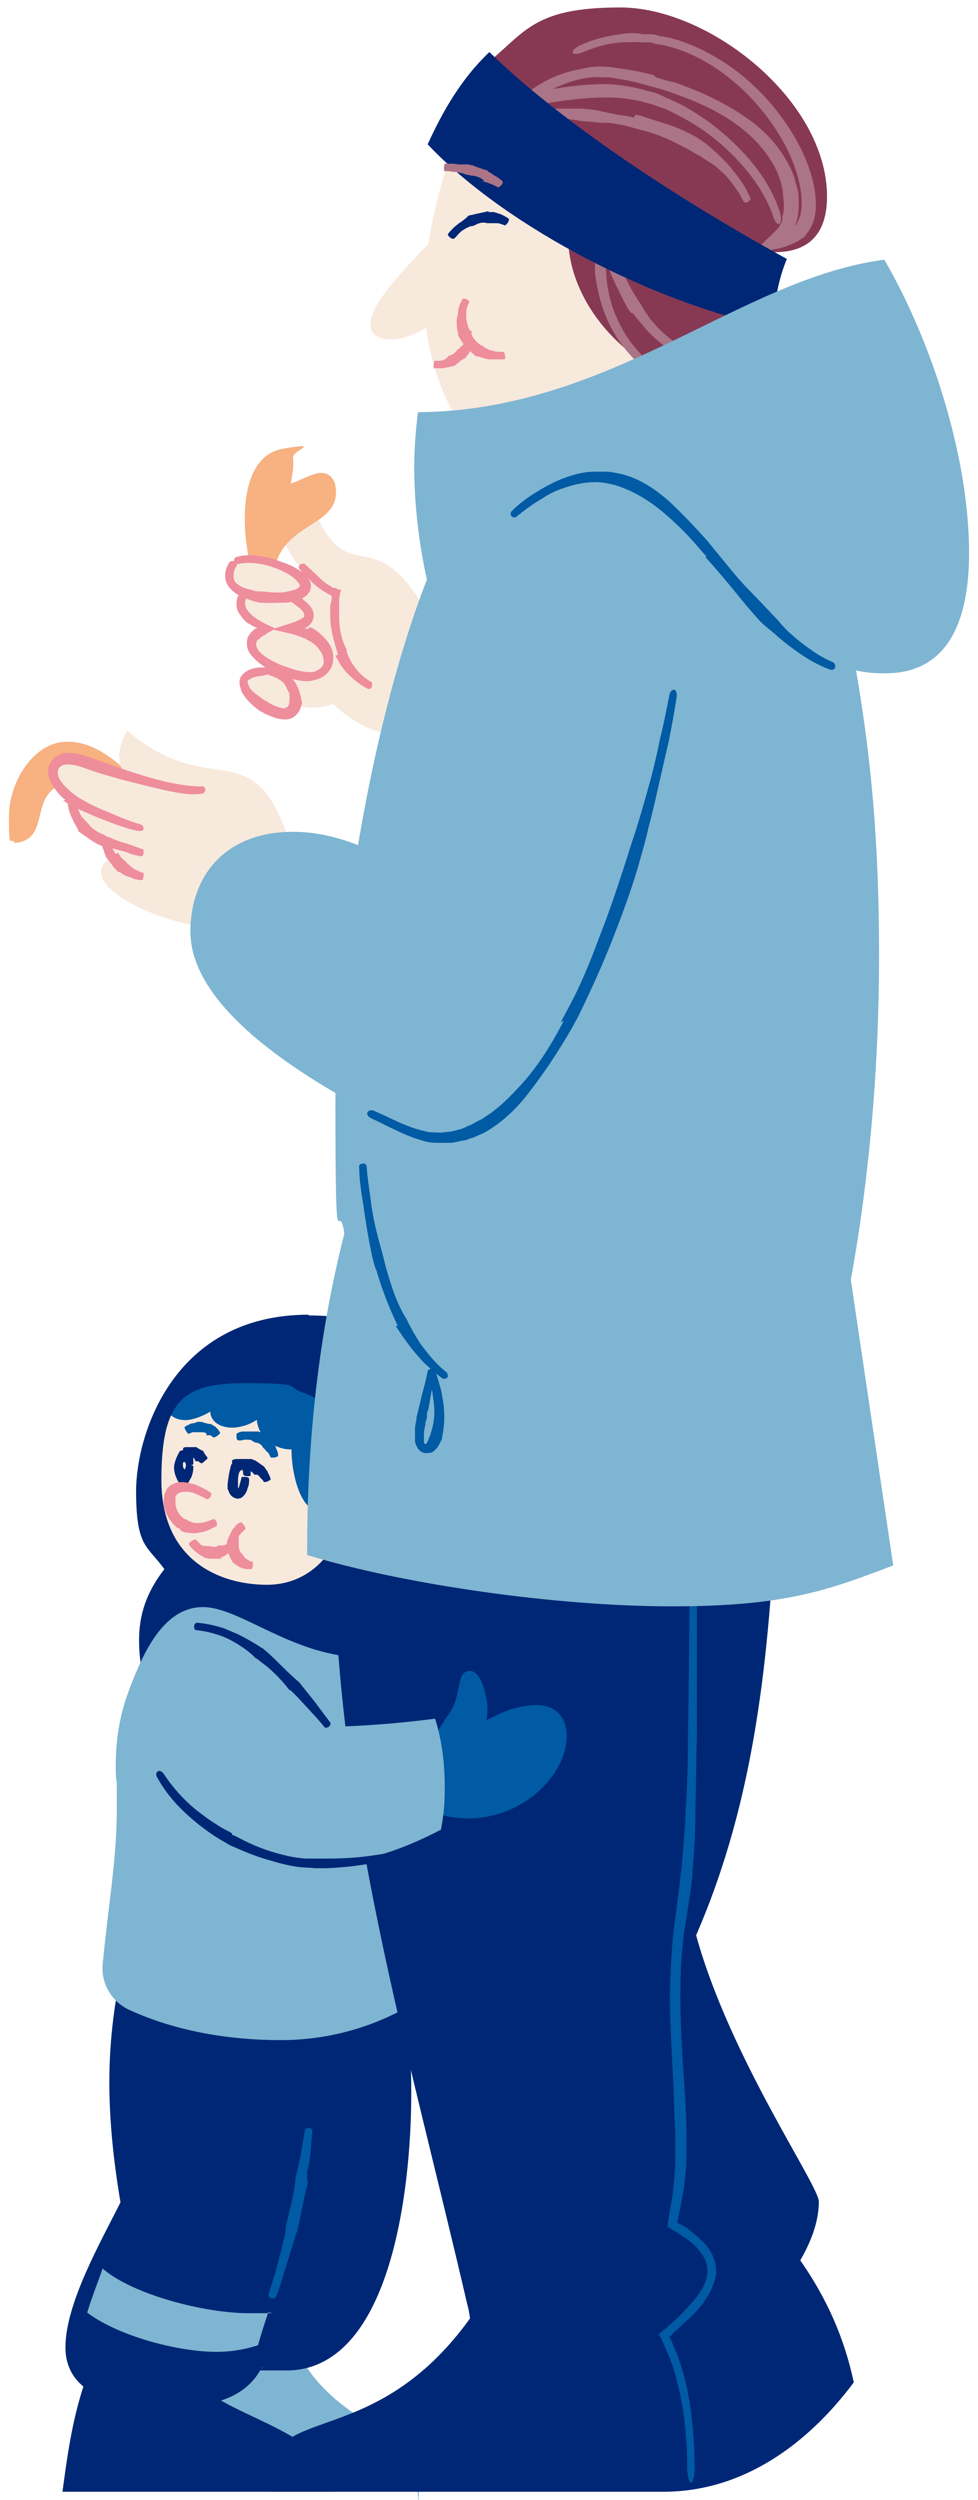
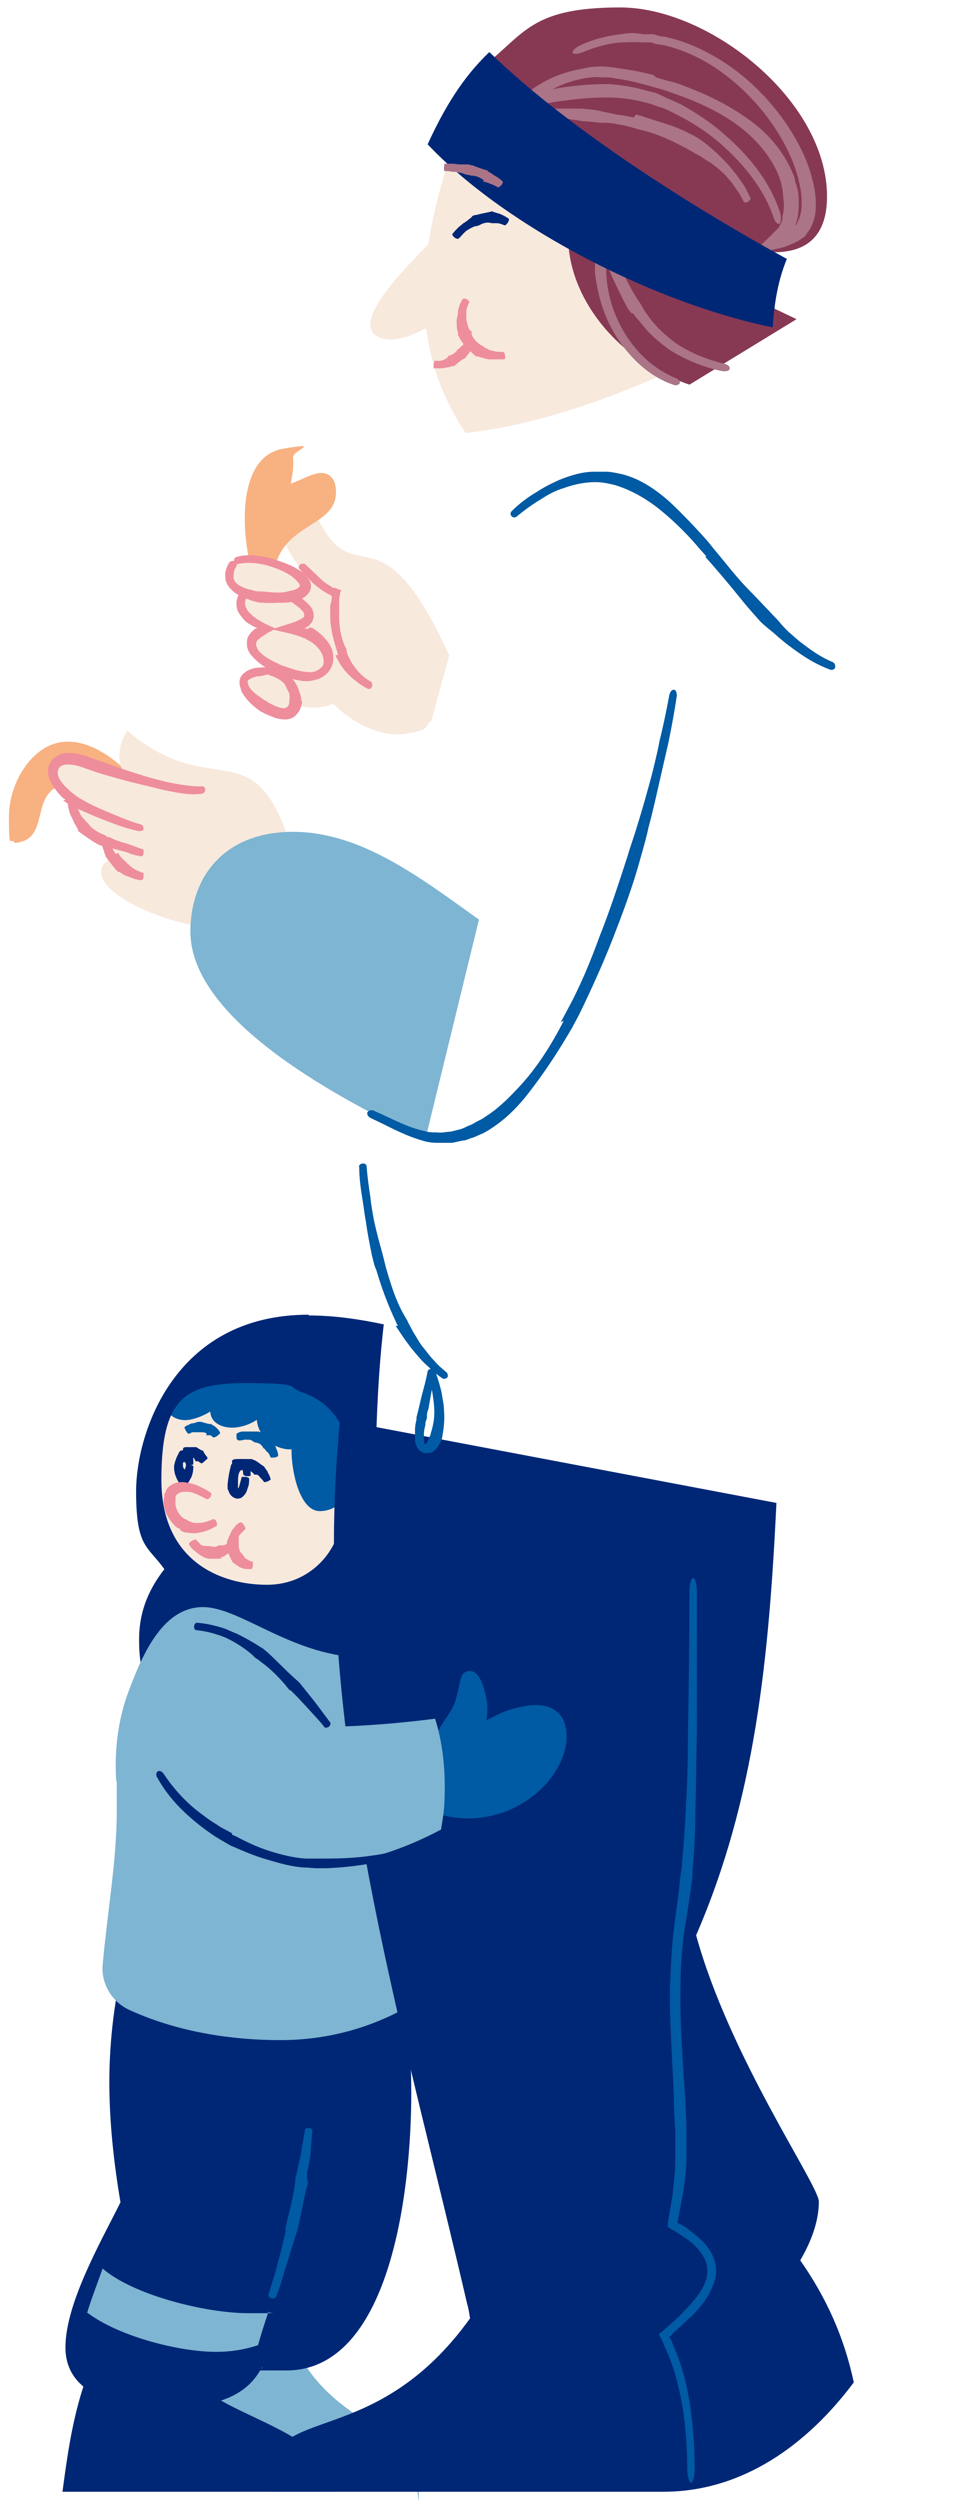
<svg xmlns="http://www.w3.org/2000/svg" id="Layer_1" version="1.1" viewBox="0 0 131.5 336">
  <defs>
    <style>
      .st0 {
        fill: #002776;
      }

      .st1 {
        fill: #7eb5d2;
      }

      .st2 {
        fill: #ee8d9c;
      }

      .st3 {
        fill: #873953;
      }

      .st4 {
        fill: #f8b181;
      }

      .st5 {
        fill: #ab7487;
      }

      .st6 {
        fill: #005aa4;
      }

      .st7 {
        fill: #f8e9dd;
      }
    </style>
  </defs>
  <g>
    <path class="st7" d="M60.4,88.1c-10.1-22.2-12.9-6-18.8-21-.6,0-1.2,0-1.7,0-2.1.4-2.7,1.8-2.4,3.5.3,2,1.8,4.4,3.1,6.1l-4.8.7,2.4,10.5-1.7,5s3.6,3.5,8.3,1.7c2.5,2.5,6.4,4.6,9.9,4s2.2-1,3.3-1.7" />
    <path class="st2" d="M45.1,88.1c.2.4.4.7.6,1.1.3.5.7,1,1.1,1.4.8.8,1.7,1.5,2.7,2,.2,0,.4,0,.5-.3.1-.2,0-.5,0-.6-.9-.5-1.6-1.1-2.2-1.9-.3-.4-.6-.8-.8-1.3-.2-.3-.3-.6-.4-1,0,0,0-.2,0-.2-.7-1.3-1-2.9-1-4.4,0-.3,0-.5,0-.8v-.5c0-.3,0-.6,0-.9,0,0,0-.4.1-.7,0-.3.1-.5.2-.7-.3,0-.6-.2-.9-.3,0,0-.1,0-.2,0h-.1c0,0-.1-.1-.2-.2-.6-.3-1.1-.7-1.6-1.2-.6-.6-1.3-1.2-1.9-1.8-.1-.1-.4,0-.6,0-.2.2-.3.4-.2.6.6.7,1.3,1.4,1.9,2,.6.5,1.1.9,1.8,1.3,0,0,.2.1.3.2h.2c0,.1.1.2.2.2,0,0,0,.1,0,.1,0,0,0,0,0,.2,0,.3-.1.6-.2,1v.5c0,.3,0,.6,0,.9,0,1.7.5,3.4,1,5,0,0,0,.2.1.2Z" />
    <path class="st4" d="M35.2,81c-.7-1.6-1.5-4.1-1.9-6.8-.9-5.3-.6-13,4.8-13.9s1.2.2,1.3,1.2,0,1.9-.3,3.5c1-.3,2.5-1.2,3.7-1.4s2.1.5,2.3,1.7c1.1,6.6-10.1,4.1-8.1,15.6,0,.2,0,.4.1.6-.7,0-1.3-.2-1.9-.5Z" />
    <g>
      <g>
        <path class="st7" d="M35.2,78.4c-2,1-2.8,2.1-2.6,3.2s1.4,2.1,3.3,3c-.7.5-2.3.8-2.1,2.4.4,2.4,6.2,4.4,8.2,4.1s2.3-1.2,2.1-2.6c-.4-2.2-3-3.6-5-3.9,1.9-.6,2.5-1.3,2.4-2-.3-1.7-4.6-3.4-6.3-4Z" />
        <path class="st2" d="M41.5,84.5h-.5c0-.1,0-.1,0-.1.1,0,.2-.1.4-.2.2-.2.6-.5.7-1,.2-.5,0-1-.1-1.3-.4-.7-.9-1-1.3-1.4-.5-.3-1-.6-1.5-.9-1-.5-2-.9-3.1-1.3-.4-.1-.8,0-.8.2,0,.3.1.6.5.7,1,.4,2,.9,2.9,1.4.5.3.9.6,1.3.9.4.3.8.7.9,1,0,.2,0,.3,0,.3,0,0,0,.1-.1.2,0,0,0,0,0,0,0,0,0,0-.2.1-.4.3-1,.5-1.6.7l-1.9.6-.5.2,2.2.5c.8.2,1.5.4,2.1.7h.1c0,0,0,0,0,0h.1c0,.1.1.1.2.2.7.3,1.3.8,1.7,1.4.4.5.6,1.3.5,1.8-.1.5-.7.9-1.3,1.1-.6.1-1.4,0-2.2-.2-.5-.1-1-.3-1.6-.5-.3-.1-.7-.2-1-.4-.9-.4-1.8-.9-2.4-1.5-.6-.6-.8-1.4-.2-1.8,0,0,.1,0,.2-.2,0,0,.2-.1.3-.2.2-.1.4-.2.6-.4l.6-.3.3-.2h.1c0,0,0-.2,0-.2-.7-.3-1.4-.6-2-1-.4-.2-.5-.3-.6-.4-.2-.1-.3-.2-.5-.4-.6-.5-1-1.2-.8-1.9.2-.7.9-1.3,1.7-1.7.3-.2.5-.5.3-.8-.1-.2-.5-.3-.9-.1-.8.5-1.8,1.1-2.2,2.3-.2.6-.1,1.3.1,1.8.3.5.6.9,1,1.3.2.2.4.3.6.4.2.1.4.3.5.3.1,0,.3.2.5.2h0s0,0,0,0h0s-.2.1-.2.1h-.2c0,0,0,.1,0,.1,0,0,0,0-.1.1-.3.2-.5.5-.7.8-.2.3-.2.7-.2,1.1,0,.7.4,1.3.8,1.7.8.9,1.8,1.5,2.7,2,.3.2.7.3,1,.5.6.2,1.2.4,1.8.5.9.2,1.7.4,2.8.1,1-.2,2-.9,2.4-2.1.3-1.1,0-2.2-.6-3-.6-.8-1.3-1.4-2.1-1.9,0,0-.2,0-.3-.1h-.1c0,0,0,0,0,0,0,0,0,0,0,0Z" />
      </g>
      <g>
        <path class="st7" d="M31.6,75.5c.3-.2.7-.3,1-.3,2.9-.5,8.3,1.7,8.6,3.5s-.9,1.4-2.4,1.6c-2.9.5-7.6-.2-8-2.5s0-1.4.7-2.2Z" />
        <path class="st2" d="M35.2,79.5c-.4,0-.9,0-1.3-.2-.6-.1-1.2-.3-1.7-.6-.5-.3-.8-.7-.8-1.1,0-.4,0-1,.4-1.5.1-.2,0-.4-.2-.6-.2-.2-.5-.1-.7,0-.4.6-.7,1.3-.6,2.1,0,.9.7,1.6,1.2,2,.6.5,1.3.7,2,1,.5.2,1,.3,1.4.4h.3c1,.1,2.1,0,3.1,0,.5,0,1-.1,1.6-.3.5-.2,1.1-.3,1.6-1,.4-.5.4-1.2.1-1.7-.2-.3-.4-.5-.5-.7-.5-.5-1.1-.8-1.6-1.1-.6-.3-1.1-.5-1.7-.7-.8-.3-1.7-.6-2.6-.7-1.1-.2-2.3-.3-3.5.1-.2.1-.3.4-.2.6.1.2.4.4.5.3.9-.2,2-.2,3,0,.8.1,1.6.4,2.4.7,1,.4,2.1,1,2.7,1.8.1.1.2.2.2.3,0,0,0,.1,0,.2,0,.1-.4.4-.8.5-.4.1-.8.2-1.3.3-.9.1-1.9,0-2.8-.1h-.3Z" />
      </g>
      <g>
        <path class="st7" d="M35.9,90.1c-.4,0-.9,0-1.3.1-1,.2-2.1.7-2,1.7.3,1.7,4,4.2,5.8,3.9,1.2-.2,1.5-1.2,1.3-2.3-.2-1-.7-2-1.3-2.5s-1.6-.8-2.5-1Z" />
        <path class="st2" d="M40.5,94.1c0-.5-.2-.9-.3-1.3-.2-.6-.5-1.1-.9-1.6-.8-1-2-1.3-3-1.5-.2,0-.4.2-.4.4,0,.3,0,.5.2.6.9.3,1.8.7,2.2,1.3.2.4.4.8.6,1.2,0,.3.1.6,0,.9,0,0,0,.1,0,.2,0,.5-.2.8-.7.9-.5,0-1.2-.3-1.8-.6-.2-.1-.4-.2-.6-.4-.1,0-.3-.1-.4-.2-.7-.5-1.5-1-1.9-1.7-.1-.2-.2-.5-.2-.6,0-.2,0-.3.3-.4.2-.2.6-.3,1-.4.4,0,.8-.1,1.2-.2.2,0,.3-.3.3-.5,0-.3-.2-.5-.4-.5-.9,0-1.9,0-2.8.7-.4.3-.7.7-.7,1.3,0,.5.2.9.3,1.3.6,1,1.3,1.7,2.1,2.3.1.1.3.2.4.3.3.1.5.3.8.4.4.2.8.3,1.2.5.4.1.9.2,1.4.2.5,0,1.1-.2,1.5-.7.4-.4.6-1,.7-1.5,0-.1,0-.2,0-.3Z" />
      </g>
    </g>
  </g>
  <g>
    <path class="st3" d="M94.4,32.9c2.2.3,7,1,9.7,1,4.5,0,7.1-2.3,7.1-7.5,0-12.9-15.8-25.4-27.8-25.4s-12.8,3.5-18.5,8l29.5,23.8Z" />
    <path class="st7" d="M62.6,58.2c-2.8-4.2-4.6-8.7-5.3-14.1-1.6.8-3.3,1.7-5.3,1.5-1.4-.2-2.3-.8-2.2-2.2.3-3,5.1-7.8,7.8-10.6.7-4.6,2-9.2,3.5-13.7l42.2,24s-21.3,13-40.7,15.1Z" />
-     <path class="st0" d="M65.8,30c.1,0,.3,0,.4,0,.2,0,.4,0,.6,0,.4,0,.8.2,1.1.3,0,0,.2-.1.4-.4.1-.2.2-.5.1-.5-.4-.3-.8-.5-1.3-.7-.2,0-.5-.2-.8-.2h-.6c0-.1-.1-.1-.1-.1-.8.2-1.5.3-2.2.5-.1,0-.2,0-.4.1,0,0-.1,0-.2.2-.4.3-.7.6-1.1.8-.2.2-.5.4-.7.6-.3.3-.6.6-.8.9,0,0,.1.3.3.4.2.2.4.2.5.2.3-.2.5-.5.7-.7.2-.2.4-.4.6-.5.3-.2.7-.4,1-.5,0,0,.1,0,.2,0,0,0,.2-.1.3-.1.5-.3,1.1-.5,1.7-.3h0Z" />
+     <path class="st0" d="M65.8,30c.1,0,.3,0,.4,0,.2,0,.4,0,.6,0,.4,0,.8.2,1.1.3,0,0,.2-.1.4-.4.1-.2.2-.5.1-.5-.4-.3-.8-.5-1.3-.7-.2,0-.5-.2-.8-.2c0-.1-.1-.1-.1-.1-.8.2-1.5.3-2.2.5-.1,0-.2,0-.4.1,0,0-.1,0-.2.2-.4.3-.7.6-1.1.8-.2.2-.5.4-.7.6-.3.3-.6.6-.8.9,0,0,.1.3.3.4.2.2.4.2.5.2.3-.2.5-.5.7-.7.2-.2.4-.4.6-.5.3-.2.7-.4,1-.5,0,0,.1,0,.2,0,0,0,.2-.1.3-.1.5-.3,1.1-.5,1.7-.3h0Z" />
    <path class="st2" d="M62.6,48.1c0-.1.1-.2.2-.3.1-.1.2-.3.3-.4.2-.3.3-.6.5-.9,0,0-.1-.2-.4-.4-.2-.1-.4-.2-.5-.2-.2.2-.4.4-.6.6-.1,0-.2.2-.3.3,0,0-.2.1-.3.2h0c-.2.4-.6.6-1,.8h-.2c0,0-.1.2-.1.2-.2.2-.4.3-.6.4-.2,0-.3.1-.5.1-.2,0-.4,0-.7,0,0,0,0,.2-.1.5,0,.3,0,.5,0,.5.3,0,.6,0,.9,0,.2,0,.5,0,.7-.1.3,0,.6-.1,1-.2h.2s.2-.2.2-.2c.4-.3.8-.7,1.3-.9h0Z" />
    <path class="st2" d="M64.2,47.9c.2,0,.5.2.7.2.3.1.7.2,1,.2.6,0,1.3,0,1.9,0,.1,0,.2-.3.1-.5,0-.3-.2-.5-.2-.5-.5,0-1.1,0-1.6-.2-.3,0-.5-.2-.7-.3-.2,0-.3-.2-.5-.3h0c-.7-.3-1.3-1-1.5-1.6v-.4c-.1,0-.3-.2-.3-.2-.2-.4-.3-.9-.4-1.4,0-.3,0-.7,0-1,0-.4.2-.9.4-1.3,0,0-.1-.3-.4-.4-.2-.1-.5-.1-.5,0-.3.5-.5,1-.6,1.5,0,.4-.1.8-.2,1.3,0,.6,0,1.2.2,1.8v.3c0,0,.3.5.3.5.5.9,1.3,1.6,2.1,2.3h.2Z" />
    <path class="st5" d="M87.9,10.1c-1.5-.4-3-.7-4.6-.9-1.5-.3-3.3-.4-4.8,0-3.2.5-6.3,1.9-8.7,4.3l-3,3,3.9-1.8c.4-.2.8-.3,1.2-.4,1.6-.5,3.3-.7,5-.9,1.6-.2,3.2-.3,4.7-.3,1.6,0,3.3.2,4.9.6l1.1.3,1.1.4c.4.1.7.2,1.1.4l1,.5c2,1,3.9,2.2,5.6,3.6,3.2,2.7,6.1,6.1,7.5,10,.2.7.5,1.2.8,1.2.3,0,.4-.7.2-1.5-1.4-4.3-4.3-7.8-7.7-10.7-1.7-1.5-3.7-2.8-5.7-3.9l-1.1-.5c-.4-.2-.8-.3-1.1-.5l-1.1-.5-1.2-.3c-1.7-.5-3.5-.8-5.3-.9-1.6,0-3.2.1-4.9.3-1.7.2-3.4.5-5.3,1.1-.5.2-.9.4-1.4.6l.9,1.2c1.9-2.1,4.8-3.5,7.7-4,.7-.1,1.5-.2,2.2-.1.4,0,.7,0,1.1,0l1.1.2c1.5.2,3,.6,4.4,1,1.1.3,2.2.6,3.2,1,2.9,1,5.8,2.3,8.3,4.1,2.5,1.8,4.6,4.2,5.7,6.9.1.3.2.6.3.9l.2.9c.1.6.1,1.2.2,1.9,0,.6,0,1.2-.2,1.8,0,0,0,.1,0,.2h0c0,.1,0,.2,0,.2h0c-.1.4-.3.7-.5,1.1l-.2.2-.3.3-.3.3c-.1.1-.2.2-.4.4l-2.2,2.1c1.2-.2,1.3-.2,1.4-.2h0s.3,0,.3,0h.6c0-.1,1-.3,1-.3.7-.1,1.4-.4,2.1-.7.2-.1.4-.2.6-.3l.6-.4c.2-.1.4-.3.5-.5.1-.1.2-.3.3-.4.7-1,1-2.3,1-3.4,0-1.1-.1-2.2-.4-3.3-.6-2.6-1.8-5-3.2-7.2-2.3-3.5-5.2-6.5-8.7-8.8-2.5-1.6-5.2-2.9-8.2-3.5-.5,0-.9-.2-1.4-.3h-1.4c-.9-.2-1.9-.2-2.9,0-1.9.2-3.8.7-5.5,1.5-.7.3-1.1.8-1,1,.1.2.7.2,1.4-.1,1.7-.7,3.4-1.2,5.2-1.3.9,0,1.8-.1,2.7,0h1.3c.4.2.9.3,1.3.3,2.8.6,5.4,1.8,7.7,3.4,3.3,2.3,6,5.2,8.1,8.6,1.3,2.1,2.3,4.4,2.8,6.7.4,1.9.5,4-.4,5.4,0,0-.1.2-.2.2,0,0,0,0,0,0h0s0,0,0,0c0,0,0,0,0,0,0,0,0,0,0,0,0,0,0,0,0,0l.2-.5c.2-.7.3-1.5.3-2.3,0-.7,0-1.5-.2-2.2l-.3-1c0-.4-.2-.7-.3-1-1.3-3.1-3.6-5.7-6.3-7.5-2.7-1.9-5.7-3.3-8.7-4.4-.5-.2-1.1-.4-1.7-.5-.6-.2-1.1-.3-1.7-.5Z" />
    <path class="st5" d="M85.2,15.8c-.8-.2-1.5-.3-2.3-.4-.8-.2-1.5-.3-2.3-.5-.8-.2-1.6-.2-2.3-.3-.4,0-.8,0-1.2,0h-1.1s-1.6,0-1.6,0c-1,0-2.1.1-3.1.6-.2,0-.2.4,0,.6.1.2.3.4.5.3.8-.3,1.8-.3,2.8-.2h1.5c.4.1.7.2,1.1.2l1.2.2c.7,0,1.4.1,2.3.2.8,0,1.5,0,2.3.2.8.1,1.5.3,2.2.5l.7.2c1.4.3,2.8.8,4.1,1.4.7.3,1.4.7,2,1,.7.3,1.3.8,2,1.1.5.3.9.6,1.4.9.4.2.7.5,1.1.8.3.3.7.6,1,.9.4.5.9,1,1.2,1.5.2.3.5.7.7,1,.2.4.4.7.6,1.1,0,.1.4.2.6,0s.4-.3.3-.5c-.2-.4-.4-.8-.6-1.2-.2-.4-.5-.8-.7-1.1-.4-.6-.8-1.1-1.3-1.7-.3-.4-.6-.7-1-1.1-.3-.3-.7-.7-1-1-.5-.4-.9-.8-1.4-1.2-.7-.5-1.4-1-2.1-1.3-.7-.4-1.5-.7-2.2-1-1.4-.5-2.9-.9-4.3-1.4l-.8-.2Z" />
    <path class="st3" d="M76.9,28.5c-.2,1.1-.5,2.3-.5,3.4,0,7.6,6,16.3,16.3,19.8l14.4-8.8-30.1-14.4Z" />
    <path class="st5" d="M85.1,42.1c.3.4.6.8.9,1.1.3.4.6.7.9,1.1.9,1,2,1.9,3.1,2.7,2.2,1.4,4.7,2.4,7.2,2.9.4,0,.8,0,.9-.3s-.2-.6-.7-.7c-2.4-.6-4.7-1.5-6.7-2.9-1-.8-2-1.6-2.8-2.6-.3-.3-.6-.7-.8-1-.3-.4-.5-.7-.7-1.1l-.3-.5c-.9-1.3-1.6-2.6-2.3-4.1-.2-.4-.3-.7-.5-1.1-.3-.6-.5-1.3-.8-2-.5-1.4-1-2.8-1.5-4.2v.4c-.2.2-.3.5-.3.7,0,.5-.2.9-.3,1.3-.2.8-.3,1.8-.4,2.9,0,.7,0,1.7,0,2,.3,2.4.9,4.8,2,7,.8,1.6,1.8,3,3,4.3,1.5,1.6,3.4,3,5.5,3.7.4.2.8,0,.9-.2s-.2-.6-.6-.7c-1.9-.8-3.7-2.1-5-3.6-1.1-1.2-2-2.6-2.7-4.1-1-2.1-1.5-4.3-1.6-6.6,0-.5,0-.4,0-.5,0-.1,0-.3,0-.4v-.3s0-.1,0-.1h0c.3.7.5,1.3.8,2,.7,1.5,1.4,3,2.2,4.4l.4.5Z" />
    <path class="st0" d="M65.8,7c-3.7,3.5-6.2,7.8-8.3,12.4,10.8,11.4,31,21.5,46.4,24.6.2-3.2.7-6.3,1.9-9.2-9.9-5.4-28.4-16.5-40-27.8Z" />
    <path class="st5" d="M64.9,24.4c.1,0,.3,0,.4.1.2,0,.4.1.6.2.4.1.7.3,1.1.5,0,0,.2-.1.4-.3s.2-.4.2-.5c-.3-.3-.7-.6-1.1-.8-.2-.1-.4-.3-.6-.4-.1,0-.3-.2-.4-.3h0c-.7-.2-1.3-.4-2-.7h-.3c0-.1-.2-.1-.2-.1h-1.2c-.3,0-.6-.1-.9-.1-.4,0-.7,0-1.1,0,0,0-.1.2-.1.5,0,.3,0,.5.1.5.4,0,.7,0,1.1.1.3,0,.5,0,.8.1.4,0,.7.2,1.1.3h.2c0,0,.3.1.3.1.6,0,1.2.2,1.7.6h.1Z" />
  </g>
  <g>
    <g>
      <g>
        <path class="st7" d="M23.4,188.1c-2.2,3.9-3.4,7.7-3.4,11.3,0,8.8,5.8,16.1,16,16.1s12.1-3.7,12.1-15.1-.9-16.3-14.7-16.3-6,1.3-8.4,3.1l-1.6.9Z" />
        <path class="st6" d="M44.5,188.4c0-.4,0-.7-.1-1.1-1-5-8.9-6.8-13.5-5.9s-5.2,1.8-7.1,4.1c-1.2,1.4-1.5,2.9-1.3,3.9s1.6,1.7,3.1,1.4c2-.4,4.4-1.9,4.8-3.4-.2,0-.4,0-.6,0-1,.2-1.7,1.5-1.5,2.6.3,1.6,2.2,2.1,3.8,1.8,3.2-.6,4.5-3,4.4-3.9s-.5-.7-.8-.6c-.7.1-1.5,1.9-1.1,4s2.6,3.6,4.6,3.5c0,0,0,.1,0,.2,0,2.8,1.1,8.1,3.8,8.1s4.7-2.5,4.7-6.8-1.2-5.9-3.3-7.9Z" />
        <path class="st0" d="M41.5,176.7c-18.2,0-23.2,16.1-23.2,23.7s1.5,7.3,3.8,10.5c-2.4,3.1-3.4,6.1-3.4,9.5s.6,5.2,1.6,8.3c5.4-8.3,29.2,1.7,29.2,1.7,1.6-17.4.1-35.1,2.1-52.4-3.3-.7-6.7-1.2-10.1-1.2ZM46.7,196.3l-.5,6.5c-.2,2.5-1.1,5-2.8,6.9-1.9,2.1-4.5,3.3-7.5,3.3-6.3,0-14.2-3.2-14.2-14.1s3.1-13,11.3-13,5.3.5,7.8,1.3c3.8,1.3,6.3,5,6,9Z" />
      </g>
      <g>
        <path class="st2" d="M29.6,209.4l.4-.2c.2,0,.3-.2.5-.3.3-.2.6-.4.9-.6,0,0,0-.3-.2-.5-.1-.2-.3-.4-.3-.4-.3.1-.6.2-.8.3-.1,0-.3,0-.4,0-.1,0-.2,0-.3,0h0c-.4.3-.8.2-1.2.1,0,0-.1,0-.2,0h-.1c-.2,0-.5,0-.7-.1-.2,0-.3-.2-.4-.3-.2-.2-.3-.3-.5-.5,0,0-.2,0-.5.2-.2.1-.4.3-.4.4.1.3.3.5.6.8.2.2.4.3.6.5.3.2.6.4,1,.6h.2c.1.1.2.1.3.1.6,0,1.2,0,1.8,0h0Z" />
        <path class="st2" d="M31.3,210c.1.1.3.2.4.3.2.1.4.3.7.4.4.2.9.2,1.4.2,0,0,.2-.2.2-.5,0-.3,0-.5,0-.5-.3,0-.6-.2-.9-.4-.1,0-.2-.2-.3-.3,0,0-.1-.2-.2-.3h0c-.4-.3-.5-.8-.5-1.2,0,0,0-.2,0-.2,0,0,0,0,0-.1,0-.3,0-.6,0-.8,0-.2.2-.4.3-.5.2-.2.4-.4.6-.6,0,0,0-.3-.2-.5-.1-.2-.3-.4-.4-.4-.4.1-.7.4-.9.7-.2.2-.4.5-.5.8-.2.4-.4.8-.5,1.2,0,0,0,.2,0,.2,0,.1,0,.3,0,.4.1.7.4,1.4.8,2.1h.1Z" />
        <path class="st0" d="M24.6,196.8s0-.1,0-.2c0,0,.1-.1.2-.1.1,0,.2.2.2.4,0,0,.2,0,.5,0,.3,0,.5,0,.5-.2,0-.6,0-1.3-.5-1.6-.2-.2-.5-.2-.7-.2-.2,0-.3,0-.5.1h-.1c-.3.5-.7,1.3-.8,2.1,0,.8.2,1.3.4,1.7,0,.1.2.3.2.4,0,0,.1,0,.2.1.3.2.6.4.9.5v-.2c.3-.4.4-.7.6-1,.2-.4.3-1,.3-1.5,0-.1-.2-.2-.5-.2-.3,0-.5,0-.5,0,0,.1,0,.3-.1.4,0,0,0,.2-.1.2,0,0,0,0,0,0,0,0-.2-.3-.2-.4h0c0-.1,0-.1,0-.1,0,0,0-.3,0-.3h0Z" />
        <path class="st0" d="M32.6,197.6c0,0,0-.2,0-.2h0c0,0,0,0,0,0,0,0,0,0,0,0h0s0,0,0,0h0s0-.2,0-.2h0c0,0,0,0-.1.1.1,0,.2.5.2.9,0,0,.2.2.5.2.3,0,.5,0,.5-.1,0-.3,0-.5,0-.8,0-.3,0-.6-.3-1-.1-.2-.4-.4-.7-.4-.3,0-.5,0-.8.1-.3.2-.5.4-.7.6h-.1c-.3,1.1-.4,1.8-.5,2.7,0,.2,0,.3,0,.5,0,0,0,.2.1.3.1.3.2.6.6.9.2.1.5.3.8.2.3,0,.5-.2.6-.3.4-.4.5-.7.6-1.1.2-.4.2-.9.2-1.3,0,0-.2-.2-.5-.2-.3,0-.5,0-.5,0-.1.4-.2.8-.3,1.1,0,.2-.2.5-.3.6,0,0,0,0,0,0,0,0,0,.1,0,.1,0,0,0,0,.1-.2,0,0,0,0,0-.1,0,0,0-.1,0-.2v-.2c0,0,0-.2,0-.3,0-.6,0-1.4.4-1.7h0Z" />
        <path class="st2" d="M24.3,205.7c.3.2.6.3,1,.3.5.1,1,.1,1.4,0,.9-.1,1.7-.5,2.4-.9.1,0,.1-.3,0-.6-.1-.2-.3-.4-.5-.3-.7.3-1.3.5-2,.5-.3,0-.7,0-1-.2-.2,0-.4-.2-.6-.3h-.1c-.9-.5-1.4-1.6-1.3-2.4,0-.1,0-.3,0-.4,0,0,0-.2,0-.2.1-.4.6-.7,1.2-.7.4,0,.9,0,1.3.2.6.2,1.1.5,1.7.8.1,0,.3,0,.5-.3.1-.2.2-.5,0-.6-.6-.4-1.2-.7-1.9-1-.5-.2-1.1-.3-1.7-.4-.4,0-.9,0-1.3.2-.5.2-.9.5-1.1,1,0,.2-.2.3-.2.5,0,.3-.1.5-.1.8,0,1.5.8,2.8,1.9,3.7h.2Z" />
        <path class="st6" d="M35.5,194.7c0,0,.2.1.2.2,0,.1.2.2.3.3.2.2.3.5.4.7,0,0,.3,0,.5,0s.5-.2.5-.2c0-.4-.1-.7-.3-1.1,0-.2-.2-.4-.3-.6l-.2-.4h0c-.5-.4-1-.8-1.5-1.1,0,0-.2,0-.3-.1h-.2c-.4,0-.7,0-1.1,0-.3,0-.5,0-.8,0-.3,0-.6.1-.9.3,0,0,0,.3,0,.5,0,.3.2.4.3.4.3,0,.5,0,.7-.1.2,0,.4,0,.6,0,.3,0,.5.1.7.3h.1c0,0,.1.1.2.1.4,0,.8.3,1,.7h0Z" />
        <path class="st0" d="M34.5,198.2c0,0,.2,0,.2.1.1,0,.2.2.3.3.2.2.4.4.5.6,0,0,.3,0,.5-.1.2-.1.4-.2.4-.3-.1-.3-.2-.6-.4-.9,0-.2-.2-.3-.3-.5l-.2-.3h0c-.5-.3-.9-.7-1.4-.9,0,0-.2,0-.2-.1h-.2c-.3,0-.7,0-1,0-.2,0-.5,0-.7,0-.3,0-.6,0-.8.2,0,0,0,.3,0,.5,0,.3.2.5.2.4.2,0,.4,0,.6,0,.2,0,.3,0,.5,0,.2,0,.4.1.6.3h0c0,0,.1.1.2.1.3,0,.7.3.9.6h0Z" />
        <path class="st0" d="M26.3,196.4c0,0,.1,0,.2,0h.2c.1.2.3.2.4.3,0,0,.2-.1.4-.3.2-.2.4-.3.4-.4,0-.2-.2-.3-.3-.5l-.2-.3c0,0,0-.1-.1-.2h0c-.3-.1-.6-.3-.9-.5h-.2c0,0-.1,0-.1,0-.2,0-.4,0-.6,0-.1,0-.3,0-.4,0-.2,0-.4,0-.5.2,0,0,0,.2.1.5,0,.3.2.5.2.5.1,0,.2,0,.3,0,0,0,.2,0,.2,0,.1,0,.2.1.3.2h0c0,0,0,0,0,0,.2,0,.4,0,.5.3h0Z" />
        <path class="st6" d="M27.7,192.9c0,0,.1,0,.2,0,0,0,.2,0,.3,0,.2,0,.3.2.5.3,0,0,.2,0,.5-.2.2-.2.4-.3.4-.4-.1-.3-.3-.5-.5-.7-.1-.1-.2-.2-.4-.3,0,0-.2-.1-.3-.2h0c-.5,0-.9-.2-1.4-.3h-.2s-.1,0-.1,0c-.3,0-.5.2-.8.2-.2,0-.4.1-.5.2-.2,0-.4.2-.6.3,0,0,0,.2.2.5.1.2.3.4.3.4.2,0,.4-.1.5-.2.1,0,.3,0,.4,0,.2,0,.4,0,.6,0h0s.2,0,.2,0c.3,0,.6,0,.8.2h0Z" />
      </g>
    </g>
    <path class="st1" d="M40.2,316.5c5.6,10.1,16.1,10.1,16.1,16.7s0,1-.3,1.6H23.9l1.7-16s4.5-5.9,14.5-2.4Z" />
    <path class="st0" d="M12.5,317.3c-2.5,5.9-3.3,11.6-4.1,17.6h36.6s0,0,0-.1c0-6.9-12.3-9.7-16.7-13.1,0,0-9,1.6-15.8-4.4Z" />
    <g>
      <path class="st0" d="M53.7,262.1c.8,8.3,1.6,11.8,1.6,19.1,0,14.2-3.1,37.4-16.8,37.4s-2.1-.1-3.3-.4c-1.9,3.6-5.6,5.4-13,5.4s-13.4-2.2-13.4-8.1,4.7-14.1,7.4-19.5c-.9-5.3-1.5-10.8-1.5-16.2s.7-12,2.4-17.7c0,0,20.5,5.2,36.5,0Z" />
      <path class="st1" d="M11.7,310.9c.6-2,1.4-4,2.1-6,4,3.5,13.7,6,19.6,6s1.9,0,2.7-.2c-.5,1.5-1,3-1.4,4.5-1.8.6-3.7.9-5.6.9-5.1,0-13.2-2.1-17.4-5.3Z" />
      <path class="st6" d="M41.3,293.1v-1.3c.1,0,.4-1.9.4-1.9.1-1.2.2-2.4.3-3.5,0-.2-.2-.4-.5-.4s-.5.1-.5.3c-.2,1.2-.4,2.3-.6,3.5l-.4,1.8-.3,1.3v.3c-.2,1.8-.7,3.6-1.1,5.3l-.2.9v.6c-.3,1.1-.5,2.2-.8,3.2-.2.8-.4,1.5-.6,2.3-.3.9-.6,1.9-.9,2.9,0,.2.1.4.4.5s.5,0,.6-.2c.4-.9.7-1.9,1-2.9.2-.8.5-1.5.7-2.3l1-3.2.2-.6.2-.9c.4-1.8.7-3.6,1.2-5.4v-.3Z" />
    </g>
    <path class="st1" d="M56.7,268.6c-5.9,3.8-12.4,5.6-19,5.6s-13.9-1.1-20.4-4.1c-2.3-1.1-3.7-3.5-3.5-6,.6-6.8,1.9-14.1,1.9-20.6s0-3-.1-4.5c-.2-4,.3-8,1.7-11.7,2.1-5.7,4.9-11.3,10-11.3s12.2,6.8,22,6.8l7.4,45.9Z" />
  </g>
  <g>
    <path class="st0" d="M45.7,190.9c-.5,5.5-.8,11-.8,16.4,0,34.9,10,68.2,17.9,102.3.2.7.3,1.3.4,2-12.8,17.8-26.8,11.5-26.8,21.1s0,1.1,0,2.2h52.8c10.7,0,19.4-6.4,25.6-14.7-1.3-6.1-3.7-11.4-7.2-16.4,1.8-3.1,2.5-5.7,2.5-7.9s-12-19.4-16.5-35.8c8-18.4,9.8-37.5,10.8-58.1l-58.6-11.1Z" />
    <path class="st6" d="M93.2,250.4c.2-2.4.3-4.7.3-7,.1-3.4.1-6.8.2-10.1,0-6.4,0-12.8,0-19.2,0-1.1-.2-2-.5-2s-.5.9-.5,2c0,6.4-.1,12.8-.2,19.3,0,3.3-.1,6.7-.3,10-.1,2.3-.3,4.7-.5,7,0,.5-.1,1.1-.2,1.6-.2,2.4-.6,4.8-.9,7.3-.3,2.5-.4,5-.5,7.5-.1,5,.3,9.9.5,14.8,0,1.7.1,3.3.2,5,0,1.1,0,2.2,0,3.2,0,1.5-.1,2.9-.3,4.4,0,.7-.2,1.5-.3,2.2l-.4,2.4v.5c-.1,0,0,0,0,.1h.2c0,.1.8.5.8.5.3.2.6.4.9.6.6.4,1.2.8,1.7,1.3,1,1,1.8,2.2,1.7,3.5,0,1.9-1.5,3.6-2.9,5.1-.7.8-1.5,1.5-2.3,2.2l-.8.7-.5.4c0,.2.2.4.3.6l.4.9.3.7c1.1,2.4,1.7,5,2.2,7.7.4,2.7.6,5.4.6,8.1,0,1.1.3,2,.5,2,.3,0,.5-.9.5-2,0-2.8-.2-5.5-.6-8.3-.4-2.8-1.1-5.5-2.2-8-.1-.2-.2-.5-.3-.8l-.3-.5s0,0,0-.1h.2c0-.1.4-.5.4-.5.8-.7,1.6-1.5,2.4-2.2.8-.8,1.5-1.6,2.1-2.6.6-1,1.1-2.1,1.2-3.3,0-.9-.2-1.7-.6-2.5-.4-.7-.9-1.4-1.5-1.9-.6-.6-1.2-1-1.8-1.5-.3-.2-.6-.4-1-.6-.1,0-.4-.2-.3-.3l.4-2c.1-.7.3-1.5.4-2.2.2-1.5.4-3,.4-4.5,0-1.1,0-2.1,0-3.2,0-1.7-.1-3.4-.2-5.1-.3-4.9-.7-9.7-.6-14.7,0-2.5.2-4.9.5-7.3.4-2.4.8-4.9,1.1-7.4,0-.5,0-1.1.1-1.6Z" />
  </g>
-   <path class="st1" d="M41.3,209c13.1,4,33.6,6.9,49,6.9s21.1-2.2,29.8-5.5l-5.7-38.4c2.5-13.7,3.8-28.7,3.8-43.5s-1-26.3-3.1-38.4c1.2.3,2.5.4,3.9.4,8.7,0,11.3-7.4,11.3-16.2,0-12.8-5-28.4-11.4-39.4-19.6,2.6-36.6,20.3-62.7,20.5-.3,2.4-.5,4.9-.5,7.3,0,5.1.6,10.2,1.7,15.2-6.9,17.7-12.3,46.1-12.3,70.1s.4,12.4,1.2,17.8c-3.5,13.7-5,28.1-5,42.3s0,.7,0,1Z" />
  <g>
    <path class="st6" d="M58.5,243.7c2.2.7,4.6.9,6.8.5,7-1.2,11.6-7.3,10.8-11.9-.5-2.7-2.8-3.5-5.5-3s-3.5,1.1-5.2,1.9c0,0,.3-1.5,0-2.9-.4-2-1.1-3.9-2.4-3.7s-1,1.5-1.8,4.1c-.6,1.8-1.7,2.3-3.7,6.7l.9,8.3Z" />
    <path class="st1" d="M26,218.6c7.7.4,13.7,8,18.2,13.5,4.8-.1,9.6-.5,14.3-1.1.9,2.8,1.3,6,1.3,9.1s-.2,3.9-.5,5.8c-4.9,2.6-10.8,4.7-16.2,4.7,0,0,0,0,0,0-8,0-17.9-5.3-21.7-12.4" />
    <path class="st0" d="M31.2,246.4c-.7-.4-1.4-.7-2.1-1.2-1-.6-1.9-1.3-2.8-2-1.7-1.4-3.1-3-4.3-4.8-.2-.3-.6-.5-.8-.3-.2.1-.3.5,0,.9,1.1,2,2.6,3.7,4.3,5.2.9.8,1.8,1.5,2.8,2.2.7.5,1.4.9,2.1,1.3l.5.3c1.6.7,3.2,1.4,4.9,1.9,1.7.5,3.4,1,5.1,1.1.6,0,1.2.1,1.8.1.4,0,.8,0,1.2,0,2.1-.1,4.2-.3,6.2-.7,1.5-.3,3-.6,4.4-.9,1.8-.5,3.7-1.1,5.4-2,.3-.2.5-.5.4-.8-.1-.2-.5-.3-.8-.1-1.7.8-3.5,1.4-5.2,1.9-1.4.4-2.8.7-4.3.9-2,.3-4.1.4-6.1.4-.4,0-.7,0-1.1,0-.6,0-1.1,0-1.7,0-1.6-.1-3.2-.5-4.8-1-1.6-.5-3.1-1.2-4.6-2l-.5-.2Z" />
    <path class="st0" d="M39.1,227.2l.9.9,1.3,1.4c.8.9,1.6,1.7,2.3,2.6.1.2.4.1.6,0,.2-.2.3-.4.2-.6l-2.1-2.8-1.2-1.5-.8-1-.2-.2c-1.4-1.2-2.7-2.6-4-3.8-.2-.2-.5-.4-.7-.6l-.5-.3c-.9-.6-2-1.2-3-1.7-.8-.3-1.5-.7-2.3-.9-1-.3-2-.5-3.1-.6-.2,0-.4.2-.4.5,0,.3.1.5.3.5,1,.1,1.9.3,2.8.6.7.2,1.4.5,2.1.9.9.5,1.8,1.1,2.6,1.8l.4.4c.3.2.5.3.7.5,1.4,1,2.7,2.3,3.8,3.7l.2.2Z" />
  </g>
  <path class="st6" d="M53.2,178.2l1,1.5c.5.7,1,1.4,1.6,2.1.5.6,1.1,1.3,1.7,1.8.6.6,1.2,1.1,1.9,1.6.2.2.5.1.7,0,.2-.2.1-.5,0-.7-.6-.5-1.2-1-1.7-1.6-.6-.6-1-1.2-1.5-1.8-.5-.6-.9-1.4-1.3-2l-.8-1.5c0-.1-.1-.2-.2-.4-1.3-2.1-2-4.4-2.7-6.8-.1-.4-.2-.8-.3-1.2l-.2-.8c-.4-1.4-.8-2.9-1.1-4.3-.2-1.1-.4-2.1-.5-3.2-.2-1.3-.4-2.7-.5-4.1,0-.3-.3-.5-.6-.4-.3,0-.5.3-.4.5,0,1.4.2,2.8.4,4.1.2,1.1.3,2.2.5,3.2.2,1.5.5,3,.8,4.5l.2.8c.1.4.2.8.4,1.2.7,2.4,1.6,4.8,2.7,7.1,0,.1.1.2.2.4Z" />
  <path class="st6" d="M57.4,190.6c0-.4,0-.8.2-1.2l.3-1.7c.2-1.1.4-2.2.6-3.3,0-.2-.2-.4-.4-.4-.3,0-.5,0-.6.3-.2,1.1-.5,2.2-.8,3.3l-.4,1.7-.3,1.2v.3c-.1.4-.2.9-.2,1.4,0,.5,0,1,0,1.5,0,.2.2.7.4,1,.2.3.5.5.9.6.4,0,.7,0,1-.1.3-.2.6-.5.8-.8.2-.3.3-.6.5-.9,0-.2.1-.4.1-.6.2-1.1.3-2.2.2-3.3,0-.8-.2-1.6-.3-2.3-.2-1-.5-1.9-.8-2.8,0-.2-.3-.3-.6-.2-.3,0-.4.3-.4.5.2.9.5,1.9.6,2.8.1.7.2,1.4.2,2.2,0,1-.2,2-.5,2.9,0,.2-.1.3-.2.5,0,.2-.2.5-.3.7,0,.2-.4.3-.4-.1,0-.3,0-.7,0-1.1,0-.4.1-.8.2-1.2v-.3Z" />
  <g>
    <g>
      <path class="st4" d="M19.5,106.3c-2-2.4-6.2-6.9-10.8-6.6-4.1.2-7.5,5.2-7.5,10.1s.2,2.5.8,3.5c5.5-.5,1-8.1,8.5-8.1s.9,0,1.4.2" />
      <path class="st7" d="M39.6,115.4c-5.1-18.3-10.6-7.1-22.5-17.2,0,0-2.8,4.2.7,6.8-4.4-1.4-6.9-3.3-8.5-3.3s0,0,0,0c-1.5,0-2.1,1.1-2.1,2.1,0,1.6.8,2.7,2.3,3.7.7,2.4,1.7,4.5,4.6,5.5.3,1,.5,1.6,1,2.4-1,.3-1.5,1-1.5,1.8,0,3.6,10.4,7.5,15.4,7.5s1.6,0,2.3-.2" />
      <path class="st2" d="M8.5,107.6c.6.4,1.2.8,1.9,1.1,1,.4,1.8.8,2.8,1.2,1.8.7,3.5,1.4,5.4,1.8.3,0,.7,0,.7-.3,0-.3-.1-.5-.4-.6-1.8-.5-3.5-1.3-5.2-2-.9-.4-1.8-.8-2.6-1.3-.6-.3-1.1-.7-1.6-1.1-.1-.1-.2-.2-.3-.3-.5-.4-.9-.9-1.2-1.4-.3-.5-.3-1.1-.1-1.4.4-.8,1.9-.6,3.1-.2l1.4.5.9.3c1.7.5,3.4,1,5.1,1.4,1.2.3,2.5.6,3.7.9,1.6.3,3.2.7,4.9.5.4,0,.6-.3.6-.6,0-.3-.3-.5-.6-.4-1.5,0-3.1-.3-4.6-.6-1.2-.3-2.4-.6-3.6-1-1.7-.5-3.3-1.1-5-1.7l-.9-.3-1.4-.5c-.7-.2-1.5-.4-2.3-.4-.4,0-.9,0-1.3.3-.5.2-.9.6-1.1,1-.3.4-.4,1-.3,1.4,0,.5.2.9.4,1.3.4.8.9,1.4,1.5,2,.1.1.3.2.4.3Z" />
      <path class="st2" d="M11.7,110.5c-.2-.1-.3-.3-.5-.5-.2-.2-.4-.5-.5-.8-.3-.5-.5-1.1-.6-1.7,0-.1-.3-.2-.5-.1-.3,0-.5.2-.5.3,0,.7.2,1.4.5,2.1.2.3.3.7.5,1,.1.2.3.5.4.7v.2c1,.7,1.9,1.4,2.9,1.9.2,0,.4.2.6.2h.3c.6.2,1.2.3,1.8.5.4.1.9.2,1.3.4.5.2,1.1.3,1.6.4.1,0,.3-.2.3-.4,0-.3,0-.5,0-.5-.5-.2-1.1-.4-1.6-.6-.4-.1-.8-.3-1.3-.4-.6-.2-1.2-.4-1.7-.7h-.3c-.1-.2-.3-.2-.4-.3-.8-.3-1.7-.8-2.2-1.6h-.1Z" />
      <path class="st2" d="M15.6,114.8c0,0-.2-.2-.2-.3-.1-.1-.2-.3-.3-.5-.2-.3-.3-.6-.5-1,0,0-.3,0-.5,0s-.5.2-.4.2c0,.4.1.8.3,1.2,0,.2.1.4.2.6,0,.1.1.3.2.4h0c.5.6.8,1.1,1.3,1.6,0,0,.2.2.2.2h.2c.4.3.7.5,1.1.6.3.1.5.2.8.3.3.1.7.2,1.1.2,0,0,.2-.2.2-.5,0-.3,0-.5,0-.5-.3,0-.6-.2-.8-.3-.2,0-.4-.2-.6-.3-.3-.2-.5-.4-.7-.6h-.1c0-.2-.2-.2-.2-.3-.4-.3-.8-.7-1-1.2h0Z" />
    </g>
    <path class="st1" d="M57.2,153.2c-11-5.2-31.6-15.9-31.6-28,0-7.4,4.6-13.4,13.8-13.4s17.3,6.3,25,11.8l-7.2,29.5Z" />
  </g>
  <path class="st6" d="M75.8,137.2c-1.7,3.3-3.7,6.5-6.3,9.2-1.4,1.5-2.7,2.7-4.1,3.6l-.6.4-.6.3c-.4.2-.8.5-1.2.6-.4.2-.8.4-1.2.5l-1.2.3c-.6,0-1.2.2-1.8.1-.6,0-1.2,0-1.8-.2-2.3-.5-4.4-1.7-6.7-2.7-.4-.2-.8,0-.9.2-.1.3.1.6.5.8,2.2,1,4.4,2.3,6.9,3,.6.2,1.3.3,2,.3.7,0,1.4,0,2,0l1.4-.3c.5,0,.9-.3,1.4-.4.5-.2.9-.4,1.4-.6l.7-.4.6-.4c1.5-1,2.9-2.3,4.3-4,2.4-3,4.5-6.2,6.4-9.5.3-.6.6-1.1.9-1.7,1.6-3.3,3.1-6.6,4.4-9.9,1.4-3.6,2.8-7.3,3.8-11,.4-1.4.8-2.8,1.1-4.2.6-2.2,1.1-4.5,1.6-6.7l1.1-4.8c.4-2,.8-4.1,1.1-6.2,0-.4-.1-.8-.4-.8-.3,0-.5.3-.6.7-.4,2.1-.8,4.1-1.3,6.1-.3,1.6-.7,3.2-1.1,4.8-.6,2.2-1.2,4.4-1.9,6.6-.4,1.4-.9,2.7-1.3,4.1-1.2,3.7-2.4,7.4-3.8,10.9-1.2,3.3-2.6,6.7-4.3,9.8-.3.6-.6,1.1-.9,1.7Z" />
  <path class="st6" d="M94.8,74.8c1.6,1.8,3.3,3.8,4.9,5.8.9,1.1,1.7,2,2.5,2.9.5.5,1,.9,1.5,1.3.5.4.9.8,1.4,1.2.7.6,1.4,1.1,2.1,1.6,1.4,1,2.8,1.8,4.4,2.4.3.1.6,0,.7-.3,0-.3,0-.5-.3-.7-1.5-.6-2.8-1.5-4.1-2.5-.7-.5-1.3-1.1-1.9-1.6-.4-.4-.8-.8-1.2-1.3-.4-.5-.9-.9-1.3-1.4-.8-.8-1.6-1.7-2.6-2.7-1.8-1.8-3.3-3.8-4.9-5.7l-.8-1c-1.6-1.8-3.3-3.6-5.1-5.3-1.9-1.7-4.3-3.4-7.1-3.9-.5-.1-1-.2-1.5-.2-.5,0-1,0-1.6,0-1.6,0-3.2.5-4.7,1.1-1.1.5-2.1,1-3,1.6-1.2.7-2.4,1.6-3.4,2.6-.2.2-.2.5,0,.7.2.2.5.2.7,0,1.1-.9,2.2-1.7,3.4-2.4.9-.6,1.9-1.1,2.9-1.4,1.4-.5,2.8-.8,4.3-.8.9,0,1.8.2,2.6.4,2.3.7,4.5,2,6.4,3.6,1.8,1.5,3.5,3.2,5,5l.9,1Z" />
</svg>